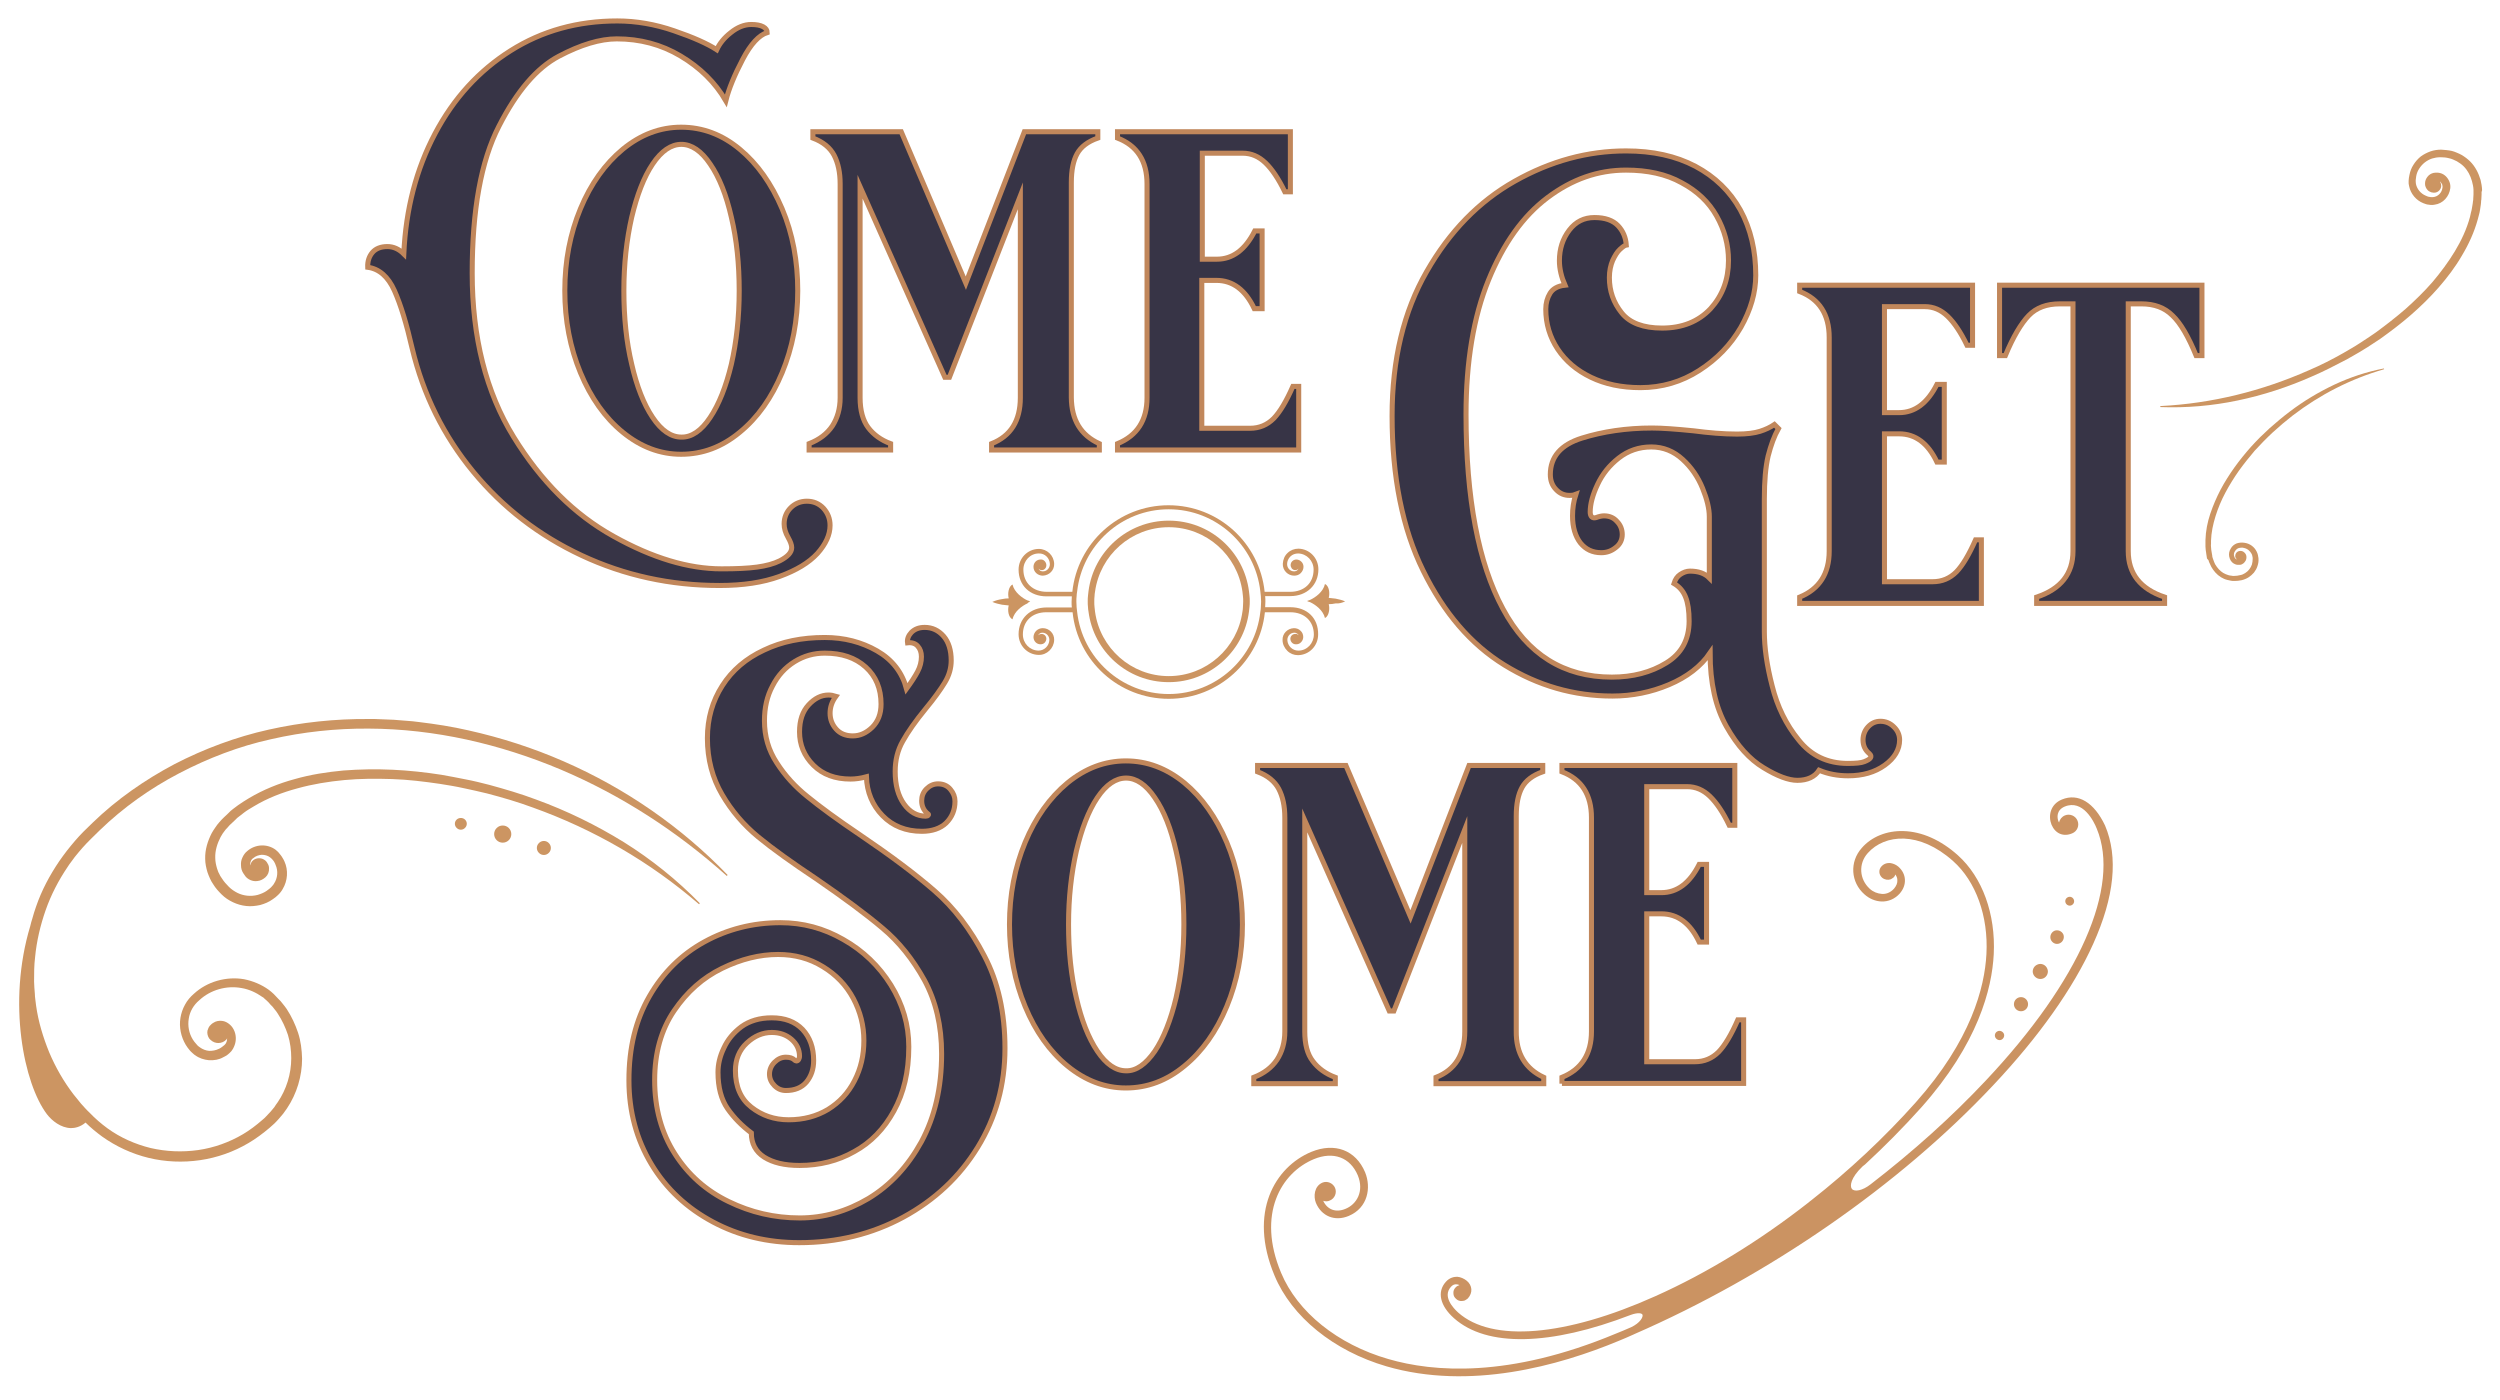
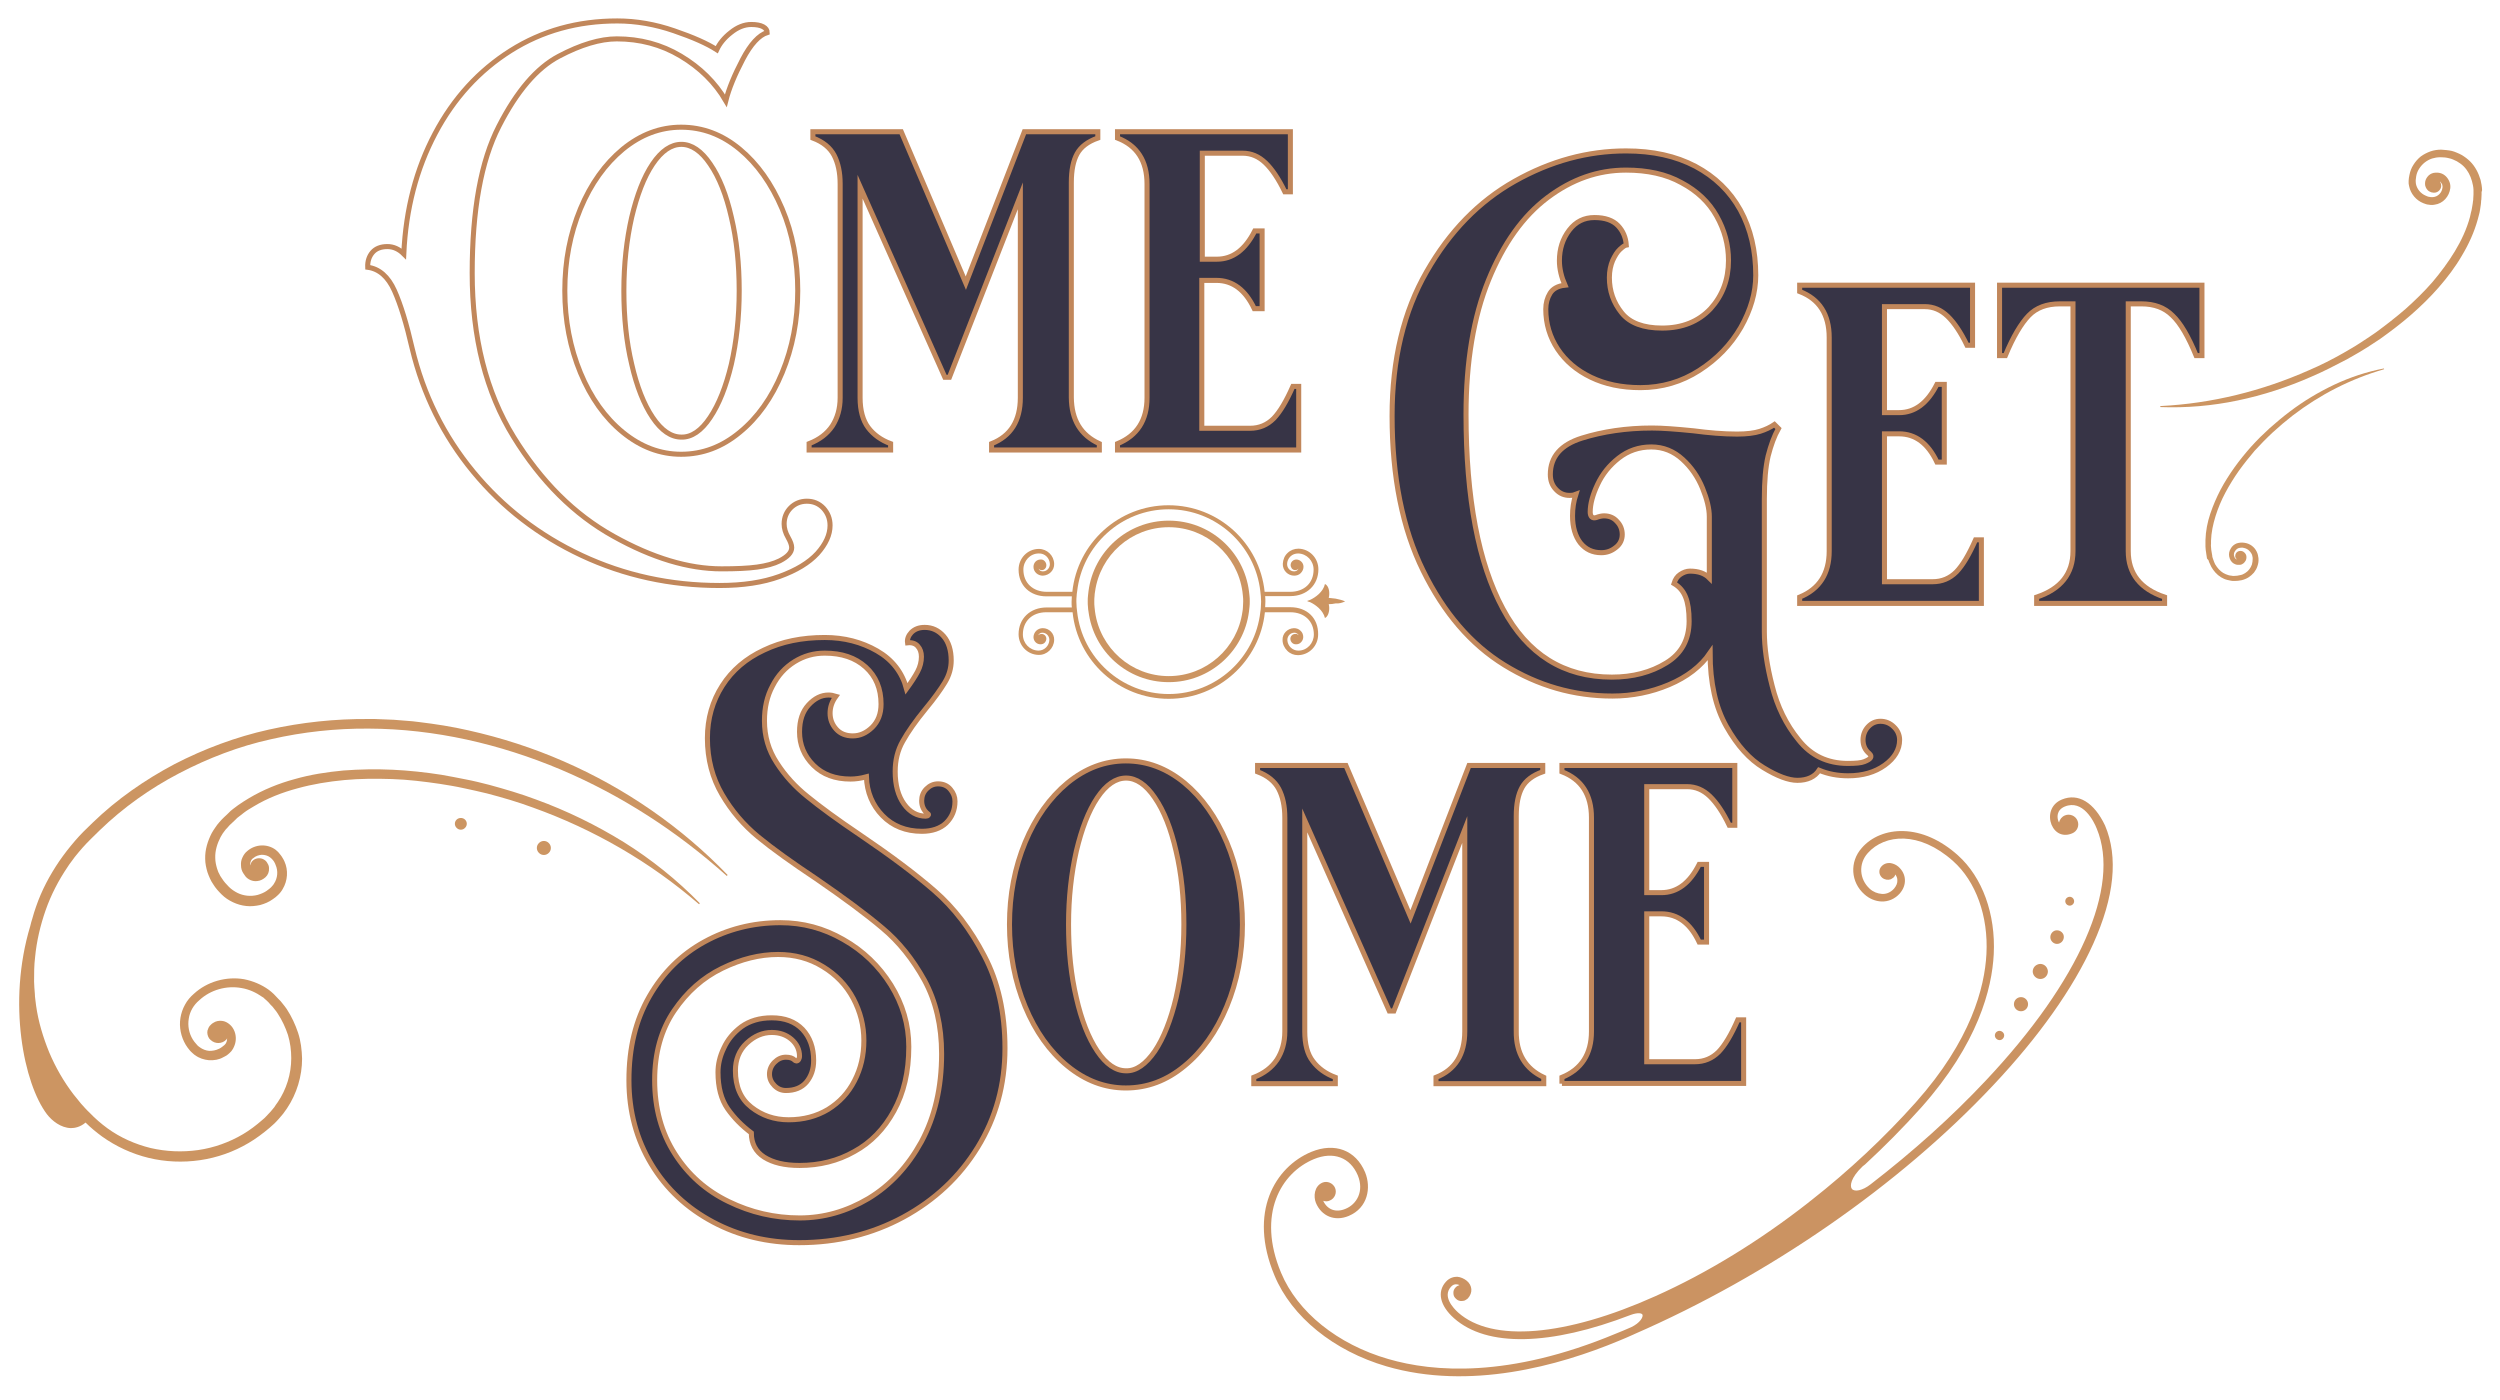
<svg xmlns="http://www.w3.org/2000/svg" version="1.0" id="Layer_1" x="0px" y="0px" viewBox="0 0 990.6 554.9" style="enable-background:new 0 0 990.6 554.9;" xml:space="preserve">
  <style type="text/css">
	.st0{enable-background:new    ;}
	.st1{fill:#373446;}
	.st2{fill:none;stroke:#C1875B;stroke-width:2;stroke-miterlimit:10;}
	.st3{fill:#CC9562;}
	.st4{fill:#CB9362;}
</style>
  <g class="st0">
-     <path class="st1" d="M147.6,100c1.3-1.5,3.3-2.3,5.9-2.3c2.4,0,4.6,1,6.5,2.9c0.8-17.8,5-33.7,12.4-47.7   c7.4-14,17.4-24.9,29.9-32.8c12.5-7.9,26.6-11.8,42.3-11.8c7.4,0,15,1.3,22.5,3.9c7.6,2.6,13.2,5.1,16.9,7.5   c1.1-2.4,2.9-4.7,5.6-6.8c2.6-2.1,5.3-3.2,8.1-3.2c2,0,3.6,0.3,4.7,0.9c1.1,0.6,1.6,1.4,1.6,2.3c-3.2,1-6.5,4.5-9.7,10.6   s-5.5,11.6-6.7,16.4c-4.2-7.2-10.2-13.1-17.9-17.7c-7.7-4.6-16.2-6.8-25.3-6.8c-6.6,0-14.3,2.3-23,6.9   c-8.7,4.6-16.6,13.8-23.7,27.7c-7.1,13.8-10.6,33.2-10.6,58.2c0,25.6,5.5,47.2,16.4,64.9c10.9,17.7,24.1,30.8,39.6,39.4   c15.4,8.6,29.7,12.9,42.8,12.9c5.8,0,10.5-0.2,14.1-0.7c3.6-0.5,6.6-1.3,9-2.5c3.1-1.6,4.7-3.3,4.7-5.2c0-1.1-0.5-2.4-1.4-4   c-1.1-1.9-1.6-3.7-1.6-5.4c0-2.5,0.9-4.7,2.6-6.4c1.7-1.7,3.9-2.6,6.4-2.6c2.6,0,4.8,0.9,6.6,2.8c1.7,1.9,2.6,4.1,2.6,6.8   c0,3.7-1.7,7.4-5,11.1c-3.4,3.7-8.4,6.7-15,9.1c-6.6,2.4-14.5,3.6-23.8,3.6c-19.5,0-37.7-4-54.6-11.9c-16.9-7.9-31.3-19-43-33.2   c-11.7-14.2-19.8-30.5-24.2-48.9c-2.2-9.6-4.5-17.2-7-22.8c-2.5-5.6-6.1-8.7-10.6-9.3C145.6,103.5,146.3,101.5,147.6,100z" />
-     <path class="st1" d="M293.1,59.1c7,5.8,12.6,13.7,16.8,23.6s6.2,20.8,6.2,32.5c0,11.8-2.1,22.6-6.2,32.5s-9.7,17.8-16.8,23.6   c-7,5.8-14.7,8.7-23.2,8.7c-8.3,0-16-2.9-23.1-8.7c-7.1-5.8-12.7-13.7-16.8-23.6c-4.1-9.9-6.2-20.8-6.2-32.5   c0-11.8,2.1-22.6,6.2-32.5c4.1-9.9,9.8-17.8,16.8-23.6c7.1-5.8,14.8-8.7,23.1-8.7C278.4,50.4,286.1,53.3,293.1,59.1z M281.4,165.4   c3.5-5.2,6.3-12.3,8.4-21.1c2-8.8,3.1-18.5,3.1-29.1c0-10.6-1-20.3-3.1-29.1c-2-8.8-4.8-15.9-8.4-21.1c-3.5-5.2-7.4-7.8-11.4-7.8   c-4.1,0-7.9,2.6-11.4,7.8c-3.5,5.2-6.2,12.3-8.3,21.1c-2,8.8-3.1,18.5-3.1,29.1c0,10.6,1,20.3,3.1,29.1c2,8.8,4.8,15.9,8.3,21.1   c3.5,5.2,7.3,7.8,11.4,7.8C274,173.3,277.9,170.7,281.4,165.4z" />
    <path class="st1" d="M435.6,175.8v2.5h-42.7v-2.5c7.6-3,11.4-9.1,11.4-18.2v-80l-28.1,71.9h-1.8L340.8,74v83.6c0,5,1.1,9,3.2,11.8   c2.1,2.8,5.1,5,8.9,6.4v2.5h-32.3v-2.5c4.1-1.6,7.1-3.9,9.2-7c2-3.1,3.1-6.8,3.1-11.2V72.9c0-4.6-0.8-8.3-2.4-11.4   c-1.6-3-4.4-5.3-8.4-6.8v-2.5h35l25.6,60l23.2-60H435v2.5c-4,1.4-6.7,3.5-8.2,6.2c-1.5,2.7-2.3,6.5-2.3,11.4v85.2   C424.6,166.4,428.2,172.4,435.6,175.8z" />
    <path class="st1" d="M442.8,178.3v-2.5c7.8-3.2,11.7-9.3,11.7-18.2V72.9c0-9.1-3.9-15.2-11.7-18.2v-2.5h68.5V76h-2.2   c-2.5-5.2-5.1-9-7.7-11.5c-2.6-2.5-5.6-3.8-9-3.8h-16v42h5.8c6.2,0,11.2-3.7,15-11.2h2.9v30.8H497c-3.5-7.4-8.5-11.2-15-11.2h-5.8   v58.6h19.1c3.7,0,6.8-1.3,9.4-3.9c2.5-2.6,5-6.8,7.6-12.7h2.3v25.2H442.8z" />
  </g>
  <g class="st0">
    <path class="st2" d="M147.6,100c1.3-1.5,3.3-2.3,5.9-2.3c2.4,0,4.6,1,6.5,2.9c0.8-17.8,5-33.7,12.4-47.7s17.4-24.9,29.9-32.8   s26.6-11.8,42.3-11.8c7.4,0,15,1.3,22.5,3.9c7.6,2.6,13.2,5.1,16.9,7.5c1.1-2.4,2.9-4.7,5.6-6.8c2.6-2.1,5.3-3.2,8.1-3.2   c2,0,3.6,0.3,4.7,0.9c1.1,0.6,1.6,1.4,1.6,2.3c-3.2,1-6.5,4.5-9.7,10.6s-5.5,11.6-6.7,16.4c-4.2-7.2-10.2-13.1-17.9-17.7   c-7.7-4.6-16.2-6.8-25.3-6.8c-6.6,0-14.3,2.3-23,6.9S204.8,36.1,197.7,50c-7.1,13.8-10.6,33.2-10.6,58.2c0,25.6,5.5,47.2,16.4,64.9   s24.1,30.8,39.6,39.4c15.4,8.6,29.7,12.9,42.8,12.9c5.8,0,10.5-0.2,14.1-0.7s6.6-1.3,9-2.5c3.1-1.6,4.7-3.3,4.7-5.2   c0-1.1-0.5-2.4-1.4-4c-1.1-1.9-1.6-3.7-1.6-5.4c0-2.5,0.9-4.7,2.6-6.4s3.9-2.6,6.4-2.6c2.6,0,4.8,0.9,6.6,2.8   c1.7,1.9,2.6,4.1,2.6,6.8c0,3.7-1.7,7.4-5,11.1c-3.4,3.7-8.4,6.7-15,9.1c-6.6,2.4-14.5,3.6-23.8,3.6c-19.5,0-37.7-4-54.6-11.9   s-31.3-19-43-33.2s-19.8-30.5-24.2-48.9c-2.2-9.6-4.5-17.2-7-22.8c-2.5-5.6-6.1-8.7-10.6-9.3C145.6,103.5,146.3,101.5,147.6,100z" />
    <path class="st2" d="M293.1,59.1c7,5.8,12.6,13.7,16.8,23.6s6.2,20.8,6.2,32.5c0,11.8-2.1,22.6-6.2,32.5s-9.7,17.8-16.8,23.6   c-7,5.8-14.7,8.7-23.2,8.7c-8.3,0-16-2.9-23.1-8.7s-12.7-13.7-16.8-23.6c-4.1-9.9-6.2-20.8-6.2-32.5c0-11.8,2.1-22.6,6.2-32.5   c4.1-9.9,9.8-17.8,16.8-23.6c7.1-5.8,14.8-8.7,23.1-8.7C278.4,50.4,286.1,53.3,293.1,59.1z M281.4,165.4c3.5-5.2,6.3-12.3,8.4-21.1   c2-8.8,3.1-18.5,3.1-29.1s-1-20.3-3.1-29.1c-2-8.8-4.8-15.9-8.4-21.1c-3.5-5.2-7.4-7.8-11.4-7.8c-4.1,0-7.9,2.6-11.4,7.8   s-6.2,12.3-8.3,21.1c-2,8.8-3.1,18.5-3.1,29.1s1,20.3,3.1,29.1c2,8.8,4.8,15.9,8.3,21.1c3.5,5.2,7.3,7.8,11.4,7.8   C274,173.3,277.9,170.7,281.4,165.4z" />
    <path class="st2" d="M435.6,175.8v2.5h-42.7v-2.5c7.6-3,11.4-9.1,11.4-18.2v-80l-28.1,71.9h-1.8L340.8,74v83.6c0,5,1.1,9,3.2,11.8   s5.1,5,8.9,6.4v2.5h-32.3v-2.5c4.1-1.6,7.1-3.9,9.2-7c2-3.1,3.1-6.8,3.1-11.2V72.9c0-4.6-0.8-8.3-2.4-11.4c-1.6-3-4.4-5.3-8.4-6.8   v-2.5h35l25.6,60l23.2-60H435v2.5c-4,1.4-6.7,3.5-8.2,6.2s-2.3,6.5-2.3,11.4v85.2C424.6,166.4,428.2,172.4,435.6,175.8z" />
    <path class="st2" d="M442.8,178.3v-2.5c7.8-3.2,11.7-9.3,11.7-18.2V72.9c0-9.1-3.9-15.2-11.7-18.2v-2.5h68.5V76h-2.2   c-2.5-5.2-5.1-9-7.7-11.5s-5.6-3.8-9-3.8h-16v42h5.8c6.2,0,11.2-3.7,15-11.2h2.9v30.8H497c-3.5-7.4-8.5-11.2-15-11.2h-5.8v58.6   h19.1c3.7,0,6.8-1.3,9.4-3.9c2.5-2.6,5-6.8,7.6-12.7h2.3v25.2L442.8,178.3L442.8,178.3z" />
  </g>
  <g class="st0">
    <path class="st1" d="M565.3,107.6c9.1-15.9,20.7-27.8,34.9-35.8c14.2-8,28.9-12,44.1-12c10.6,0,19.7,2,27.5,6.1   c7.7,4.1,13.7,9.9,17.8,17.3c4.1,7.5,6.1,16.1,6.1,25.9c0,6.8-2,13.7-5.9,20.6c-4,6.9-9.5,12.6-16.5,17.1c-7,4.5-14.8,6.8-23.3,6.8   c-7.5,0-14-1.4-19.6-4.1c-5.6-2.7-10-6.4-13.2-11.2c-3.1-4.7-4.7-10-4.7-15.8c0-2.4,0.6-4.5,1.7-6.3c1.1-1.8,3.1-2.9,5.9-3.2   c-1.4-3.2-2.2-6.5-2.2-9.7c0-4.7,1.3-8.7,3.9-12.1c2.6-3.4,5.9-5,10-5c4.2,0,7.3,1.1,9.3,3.2c2,2.1,3.1,4.7,3.3,7.7   c-0.6,0.1-1.4,0.7-2.5,1.7c-1.1,1-2,2.5-2.9,4.4c-0.8,1.9-1.3,4.2-1.3,6.8c0,5.3,1.6,9.9,4.9,14c3.2,4,8.6,6,16,6   c8,0,14.4-2.6,19.2-7.7c4.7-5.2,7.1-11.5,7.1-19.1c0-6.2-1.6-12.1-4.7-17.6c-3.1-5.5-7.7-9.9-13.9-13.2c-6.1-3.4-13.5-5-22-5   c-11.1,0-21.4,3.6-31.1,10.9c-9.7,7.3-17.5,18.2-23.4,32.7c-5.9,14.5-8.9,32.3-8.9,53.2c0,33.3,4.9,59,14.6,77   c9.7,18.1,24.1,27.1,43.2,27.1c8.3,0,15.5-1.9,21.5-5.6c6.1-3.7,9.1-9.3,9.1-16.6c0-4.1-0.5-7.3-1.4-9.5c-0.9-2.3-2.4-4.1-4.6-5.4   c0.5-1.6,1.3-2.8,2.5-3.6c1.2-0.8,2.5-1.3,3.8-1.3c3.4,0,5.9,0.9,7.7,2.7v-24.3c0-3.1-0.9-6.9-2.7-11.3c-1.8-4.4-4.4-8.2-7.9-11.4   c-3.5-3.2-7.6-4.9-12.4-4.9c-4.9,0-9.2,1.5-12.9,4.4c-3.7,2.9-6.5,6.4-8.4,10.5c-1.9,4-2.9,7.7-2.9,10.9c0,0.8,0.2,1.5,0.6,1.9   c0.4,0.4,1,0.5,1.7,0.3c1.3-0.5,2.4-0.7,3.2-0.7c2,0,3.8,0.7,5.1,2.2c1.4,1.4,2.1,3.2,2.1,5.2c0,2-0.8,3.8-2.5,5.1   c-1.7,1.4-3.6,2.1-5.8,2.1c-3.5,0-6.2-1.3-8.3-3.9c-2-2.6-3.1-6.2-3.1-10.7c0-2.9,0.4-5.7,1.3-8.5c-0.5,0.2-1.3,0.4-2.5,0.4   c-2,0-3.8-0.7-5.3-2.3c-1.5-1.5-2.3-3.5-2.3-6c0-7,4.2-11.8,12.5-14.4c8.3-2.6,17.6-4,27.8-4c4,0,9.4,0.4,16.4,1.1   c6.1,0.8,11.9,1.3,17.3,1.3c3.8,0,6.9-0.4,9.1-1.1c2.2-0.7,4.1-1.6,5.7-2.7l1.6,1.6c-1.7,3-3,6.6-4.1,10.9c-1,4.3-1.5,9.9-1.5,17   v52.6c0,6.2,1,13.4,3.1,21.5c2,8.1,5.5,15.3,10.5,21.4c4.9,6.2,11.4,9.3,19.5,9.3c3.1,0,5.3-0.2,6.5-0.7c2.6-1,3.3-2,2-3.2   c-1.7-1.4-2.5-3.2-2.5-5.4c0-2,0.7-3.8,2-5.2c1.3-1.4,2.9-2.2,4.9-2.2c2,0,3.8,0.7,5.3,2.2c1.5,1.4,2.3,3.2,2.3,5.2   c0,3.8-2,7.2-5.9,10c-3.9,2.8-8.7,4.2-14.5,4.2c-4.1,0-7.9-0.7-11.5-2.2c-1.7,2.6-4.6,4-8.6,4c-3.5,0-8-1.7-13.4-5   c-5.5-3.3-10.4-8.7-14.7-16.3c-4.3-7.6-6.5-17.3-6.5-29.2c-3.7,5.4-9.2,9.6-16.3,12.6c-7.1,3-14.6,4.5-22.4,4.5   c-15.3,0-29.5-4.1-42.8-12.3c-13.3-8.2-24-20.7-32.2-37.4c-8.2-16.7-12.3-37.1-12.3-61.3C551.6,142.5,556.2,123.4,565.3,107.6z" />
    <path class="st1" d="M713.1,239.1v-2.5c7.8-3.2,11.7-9.3,11.7-18.2v-84.7c0-9.1-3.9-15.2-11.7-18.2V113h68.5v23.8h-2.2   c-2.5-5.2-5.1-9-7.7-11.5c-2.6-2.5-5.6-3.8-9-3.8h-16v42h5.8c6.2,0,11.2-3.7,15-11.2h2.9v30.8h-2.9c-3.5-7.4-8.5-11.2-15-11.2h-5.8   v58.6h19.1c3.7,0,6.8-1.3,9.4-3.9c2.5-2.6,5-6.8,7.6-12.7h2.3v25.2H713.1z" />
    <path class="st1" d="M807,236.6c9.6-3.2,14.4-9.3,14.4-18.2v-98h-5.2c-5.2,0-9.3,1.5-12.3,4.6s-6.2,8.4-9.3,15.9h-2.3V113h80.2   v27.9h-2.3c-3.1-7.6-6.2-12.9-9.4-15.9c-3.1-3.1-7.2-4.6-12.3-4.6h-5.2v98c0,8.9,4.8,15,14.4,18.2v2.5H807V236.6z" />
  </g>
  <g class="st0">
    <path class="st2" d="M565.3,107.6c9.1-15.9,20.7-27.8,34.9-35.8s28.9-12,44.1-12c10.6,0,19.7,2,27.5,6.1   c7.7,4.1,13.7,9.9,17.8,17.3c4.1,7.5,6.1,16.1,6.1,25.9c0,6.8-2,13.7-5.9,20.6c-4,6.9-9.5,12.6-16.5,17.1s-14.8,6.8-23.3,6.8   c-7.5,0-14-1.4-19.6-4.1c-5.6-2.7-10-6.4-13.2-11.2c-3.1-4.7-4.7-10-4.7-15.8c0-2.4,0.6-4.5,1.7-6.3c1.1-1.8,3.1-2.9,5.9-3.2   c-1.4-3.2-2.2-6.5-2.2-9.7c0-4.7,1.3-8.7,3.9-12.1c2.6-3.4,5.9-5,10-5c4.2,0,7.3,1.1,9.3,3.2s3.1,4.7,3.3,7.7   c-0.6,0.1-1.4,0.7-2.5,1.7s-2,2.5-2.9,4.4c-0.8,1.9-1.3,4.2-1.3,6.8c0,5.3,1.6,9.9,4.9,14c3.2,4,8.6,6,16,6c8,0,14.4-2.6,19.2-7.7   c4.7-5.2,7.1-11.5,7.1-19.1c0-6.2-1.6-12.1-4.7-17.6c-3.1-5.5-7.7-9.9-13.9-13.2c-6.1-3.4-13.5-5-22-5c-11.1,0-21.4,3.6-31.1,10.9   c-9.7,7.3-17.5,18.2-23.4,32.7s-8.9,32.3-8.9,53.2c0,33.3,4.9,59,14.6,77c9.7,18.1,24.1,27.1,43.2,27.1c8.3,0,15.5-1.9,21.5-5.6   c6.1-3.7,9.1-9.3,9.1-16.6c0-4.1-0.5-7.3-1.4-9.5c-0.9-2.3-2.4-4.1-4.6-5.4c0.5-1.6,1.3-2.8,2.5-3.6s2.5-1.3,3.8-1.3   c3.4,0,5.9,0.9,7.7,2.7v-24.3c0-3.1-0.9-6.9-2.7-11.3c-1.8-4.4-4.4-8.2-7.9-11.4s-7.6-4.9-12.4-4.9c-4.9,0-9.2,1.5-12.9,4.4   s-6.5,6.4-8.4,10.5c-1.9,4-2.9,7.7-2.9,10.9c0,0.8,0.2,1.5,0.6,1.9c0.4,0.4,1,0.5,1.7,0.3c1.3-0.5,2.4-0.7,3.2-0.7   c2,0,3.8,0.7,5.1,2.2c1.4,1.4,2.1,3.2,2.1,5.2s-0.8,3.8-2.5,5.1c-1.7,1.4-3.6,2.1-5.8,2.1c-3.5,0-6.2-1.3-8.3-3.9   c-2-2.6-3.1-6.2-3.1-10.7c0-2.9,0.4-5.7,1.3-8.5c-0.5,0.2-1.3,0.4-2.5,0.4c-2,0-3.8-0.7-5.3-2.3c-1.5-1.5-2.3-3.5-2.3-6   c0-7,4.2-11.8,12.5-14.4c8.3-2.6,17.6-4,27.8-4c4,0,9.4,0.4,16.4,1.1c6.1,0.8,11.9,1.3,17.3,1.3c3.8,0,6.9-0.4,9.1-1.1   c2.2-0.7,4.1-1.6,5.7-2.7l1.6,1.6c-1.7,3-3,6.6-4.1,10.9c-1,4.3-1.5,9.9-1.5,17v52.6c0,6.2,1,13.4,3.1,21.5   c2,8.1,5.5,15.3,10.5,21.4c4.9,6.2,11.4,9.3,19.5,9.3c3.1,0,5.3-0.2,6.5-0.7c2.6-1,3.3-2,2-3.2c-1.7-1.4-2.5-3.2-2.5-5.4   c0-2,0.7-3.8,2-5.2c1.3-1.4,2.9-2.2,4.9-2.2s3.8,0.7,5.3,2.2c1.5,1.4,2.3,3.2,2.3,5.2c0,3.8-2,7.2-5.9,10s-8.7,4.2-14.5,4.2   c-4.1,0-7.9-0.7-11.5-2.2c-1.7,2.6-4.6,4-8.6,4c-3.5,0-8-1.7-13.4-5c-5.5-3.3-10.4-8.7-14.7-16.3c-4.3-7.6-6.5-17.3-6.5-29.2   c-3.7,5.4-9.2,9.6-16.3,12.6s-14.6,4.5-22.4,4.5c-15.3,0-29.5-4.1-42.8-12.3c-13.3-8.2-24-20.7-32.2-37.4s-12.3-37.1-12.3-61.3   C551.6,142.5,556.2,123.4,565.3,107.6z" />
    <path class="st2" d="M713.1,239.1v-2.5c7.8-3.2,11.7-9.3,11.7-18.2v-84.7c0-9.1-3.9-15.2-11.7-18.2V113h68.5v23.8h-2.2   c-2.5-5.2-5.1-9-7.7-11.5c-2.6-2.5-5.6-3.8-9-3.8h-16v42h5.8c6.2,0,11.2-3.7,15-11.2h2.9v30.8h-2.9c-3.5-7.4-8.5-11.2-15-11.2h-5.8   v58.6h19.1c3.7,0,6.8-1.3,9.4-3.9c2.5-2.6,5-6.8,7.6-12.7h2.3v25.2H713.1z" />
    <path class="st2" d="M807,236.6c9.6-3.2,14.4-9.3,14.4-18.2v-98h-5.2c-5.2,0-9.3,1.5-12.3,4.6s-6.2,8.4-9.3,15.9h-2.3V113h80.2   v27.9h-2.3c-3.1-7.6-6.2-12.9-9.4-15.9c-3.1-3.1-7.2-4.6-12.3-4.6h-5.2v98c0,8.9,4.8,15,14.4,18.2v2.5H807V236.6z" />
  </g>
  <g class="st0">
    <path class="st1" d="M257.3,394.8c5.4-9.4,12.7-16.6,21.8-21.6c9.1-5,19.2-7.6,30.1-7.6c8.9,0,17.2,2.2,25,6.7   c7.8,4.4,14.1,10.5,18.8,18c4.7,7.6,7.1,15.7,7.1,24.5c0,9.9-2,18.3-5.9,25.4c-3.9,7.1-9.1,12.5-15.7,16.1   c-6.5,3.7-13.8,5.5-21.7,5.5c-5.9,0-10.5-1.1-14-3.3c-3.4-2.2-5.1-5.4-5.1-9.6c-3.7-2.8-6.8-5.9-9.4-9.6c-2.5-3.6-3.8-8.4-3.8-14.4   c0-3.1,0.7-6.3,2.3-9.6c1.5-3.3,3.8-6.1,7-8.5c3.2-2.3,7.2-3.5,12-3.5c5.2,0,9.2,1.5,12.2,4.6c2.9,3.1,4.4,7.2,4.4,12.3   c0,3.5-1,6.3-2.9,8.6c-1.9,2.2-4.6,3.3-8.1,3.3c-1.7,0-3.2-0.6-4.5-1.9c-1.3-1.3-2-2.8-2-4.6s0.7-3.4,2-4.7c1.3-1.3,2.8-2,4.5-2   c1.6,0,2.7,0.4,3.4,1.1c0.2,0.2,0.5,0.4,0.7,0.4c0.4,0,0.7-0.2,0.9-0.5c0.2-0.4,0.4-0.8,0.4-1.4c0-2.6-1.1-4.9-3.2-6.7   c-2.1-1.8-4.7-2.7-7.8-2.7c-3.6,0-6.9,1.4-9.9,4.2c-3,2.8-4.5,6.5-4.5,10.9c0,6.4,2.1,11.2,6.3,14.5c4.2,3.3,9.1,5,14.8,5   c5.9,0,11.1-1.4,15.6-4.1c4.5-2.8,8-6.5,10.5-11.4c2.5-4.8,3.7-10.1,3.7-15.9c0-5.9-1.4-11.4-4.2-16.7c-2.8-5.2-6.8-9.4-12.1-12.6   c-5.2-3.2-11.1-4.8-17.7-4.8c-7.2,0-14.6,1.8-22.2,5.5c-7.6,3.7-13.9,9.3-19,16.8c-5.1,7.5-7.7,16.7-7.7,27.5   c0,11.2,2.7,20.9,8,29.2c5.3,8.3,12.4,14.6,21.3,18.9c8.8,4.3,18.2,6.5,28.2,6.5c9.5,0,18.6-2.6,27.2-7.7   c8.6-5.2,15.6-12.7,21-22.5c5.3-9.9,8-21.4,8-34.8c0-11.2-2.3-20.9-6.8-29.2c-4.6-8.3-10.1-15.2-16.7-20.7   c-6.5-5.5-15.3-12-26.2-19.5c-9.6-6.4-17.3-11.9-23-16.6c-5.7-4.7-10.5-10.3-14.3-16.8c-3.8-6.5-5.8-13.9-5.8-22.3   c0-7.8,2-14.7,5.9-20.8c3.9-6.1,9.4-10.8,16.5-14.1c7.1-3.4,15.1-5,24.1-5c7.7,0,14.6,1.8,20.7,5.3c6.1,3.5,10,8.6,11.7,15   c1.9-2.6,3.4-4.9,4.4-6.8c1-1.9,1.5-3.9,1.5-5.9c0-1.7-0.5-3.1-1.4-4.1c-0.9-1.1-2.3-1.6-4.1-1.4c-0.2-1.4,0.3-2.8,1.5-4.1   c1.3-1.3,3-2,5.3-2c3,0,5.5,1.2,7.5,3.5c2,2.3,3,5.6,3,9.6c0,3-0.8,5.9-2.5,8.7c-1.7,2.8-4.2,6.3-7.6,10.4c-4.1,5-7.1,9.3-9.1,12.9   c-2,3.5-3,7.5-3,12c0,5.4,1.2,9.7,3.5,12.9c2.3,3.2,5.2,4.8,8.6,4.8c0.5,0,0.8-0.1,1-0.4c0.2-0.2,0.1-0.4-0.1-0.5   c-1.7-1.3-2.5-3.1-2.5-5.2c0-1.8,0.6-3.4,1.9-4.7c1.3-1.3,2.8-2,4.6-2c2,0,3.7,0.7,4.9,2.2c1.2,1.4,1.8,3,1.8,4.7   c0,3.5-1.2,6.3-3.5,8.6c-2.3,2.2-5.6,3.3-9.6,3.3c-6.4,0-11.6-2.1-15.6-6.2c-4-4.1-6.2-9.3-6.4-15.4c-2.2,0.6-4.3,0.9-6.3,0.9   c-6.1,0-11-1.8-14.7-5.5c-3.7-3.7-5.5-8.1-5.5-13.2c0-4.6,1.2-8.1,3.6-10.7c2.4-2.6,5-3.9,7.9-3.9c1,0,1.9,0.2,2.9,0.5   c-1.6,2.2-2.3,4.4-2.3,6.7c0,2.4,0.8,4.5,2.4,6.3c1.6,1.8,3.8,2.7,6.6,2.7c2.8,0,5.3-1.1,7.7-3.4c2.3-2.3,3.5-5.3,3.5-9.2   c0-6.1-2-11-6.1-14.7c-4.1-3.7-9.5-5.5-16.2-5.5c-4.3,0-8.3,1.1-12,3.4c-3.7,2.3-6.6,5.5-8.7,9.6c-2.2,4.1-3.2,8.7-3.2,13.8   c0,6.1,1.6,11.7,4.9,16.7c3.2,5,7.3,9.5,12.2,13.4c4.9,4,11.7,9,20.6,15c12.1,8.2,22,15.6,29.7,22.3c7.7,6.7,14.3,15.3,19.7,25.7   c5.5,10.4,8.2,22.6,8.2,36.7c0,14.4-3.6,27.5-10.8,39.2s-17,20.9-29.5,27.7c-12.4,6.7-26.2,10.1-41.2,10.1   c-12.5,0-23.9-2.7-34.2-8.2c-10.3-5.5-18.5-13.1-24.4-22.9c-5.9-9.8-8.9-20.9-8.9-33.2C249.2,415.1,251.9,404.2,257.3,394.8z" />
    <path class="st1" d="M469.3,310.2c7,5.8,12.6,13.7,16.8,23.6s6.2,20.8,6.2,32.5c0,11.8-2.1,22.6-6.2,32.5s-9.7,17.8-16.8,23.6   c-7,5.8-14.7,8.7-23.2,8.7c-8.3,0-16-2.9-23.1-8.7c-7.1-5.8-12.7-13.7-16.8-23.6c-4.1-9.9-6.2-20.8-6.2-32.5   c0-11.8,2.1-22.6,6.2-32.5c4.1-9.9,9.8-17.8,16.8-23.6c7.1-5.8,14.8-8.7,23.1-8.7C454.5,301.5,462.2,304.4,469.3,310.2z    M457.6,416.5c3.5-5.2,6.3-12.3,8.4-21.1c2-8.8,3.1-18.5,3.1-29.1c0-10.6-1-20.3-3.1-29.1c-2-8.8-4.8-15.9-8.4-21.1   c-3.5-5.2-7.4-7.8-11.4-7.8c-4.1,0-7.9,2.6-11.4,7.8c-3.5,5.2-6.2,12.3-8.3,21.1c-2,8.8-3.1,18.5-3.1,29.1c0,10.6,1,20.3,3.1,29.1   c2,8.8,4.8,15.9,8.3,21.1c3.5,5.2,7.3,7.8,11.4,7.8C450.2,424.4,454,421.7,457.6,416.5z" />
    <path class="st1" d="M611.7,426.9v2.5H569v-2.5c7.6-3,11.4-9.1,11.4-18.2v-80l-28.1,71.9h-1.8l-33.5-75.5v83.6c0,5,1,9,3.2,11.8   c2.1,2.8,5.1,5,8.9,6.4v2.5h-32.3v-2.5c4.1-1.6,7.1-3.9,9.2-7c2-3.1,3.1-6.8,3.1-11.2V324c0-4.6-0.8-8.3-2.4-11.4   c-1.6-3-4.4-5.3-8.4-6.8v-2.5h35l25.6,60l23.2-60h29.2v2.5c-4,1.4-6.7,3.5-8.2,6.2c-1.5,2.7-2.3,6.5-2.3,11.4v85.2   C600.7,417.4,604.4,423.5,611.7,426.9z" />
    <path class="st1" d="M618.9,429.4v-2.5c7.8-3.2,11.7-9.3,11.7-18.2V324c0-9.1-3.9-15.2-11.7-18.2v-2.5h68.5V327h-2.2   c-2.5-5.2-5.1-9-7.7-11.5c-2.6-2.5-5.6-3.8-9-3.8h-16v42h5.8c6.2,0,11.2-3.7,15-11.2h2.9v30.8h-2.9c-3.5-7.4-8.5-11.2-15-11.2h-5.8   v58.6h19.1c3.7,0,6.8-1.3,9.4-3.9c2.5-2.6,5-6.8,7.6-12.7h2.3v25.2H618.9z" />
  </g>
  <g class="st0">
    <path class="st2" d="M257.3,394.8c5.4-9.4,12.7-16.6,21.8-21.6c9.1-5,19.2-7.6,30.1-7.6c8.9,0,17.2,2.2,25,6.7   c7.8,4.4,14.1,10.5,18.8,18c4.7,7.6,7.1,15.7,7.1,24.5c0,9.9-2,18.3-5.9,25.4s-9.1,12.5-15.7,16.1c-6.5,3.7-13.8,5.5-21.7,5.5   c-5.9,0-10.5-1.1-14-3.3c-3.4-2.2-5.1-5.4-5.1-9.6c-3.7-2.8-6.8-5.9-9.4-9.6c-2.5-3.6-3.8-8.4-3.8-14.4c0-3.1,0.7-6.3,2.3-9.6   c1.5-3.3,3.8-6.1,7-8.5c3.2-2.3,7.2-3.5,12-3.5c5.2,0,9.2,1.5,12.2,4.6c2.9,3.1,4.4,7.2,4.4,12.3c0,3.5-1,6.3-2.9,8.6   c-1.9,2.2-4.6,3.3-8.1,3.3c-1.7,0-3.2-0.6-4.5-1.9s-2-2.8-2-4.6s0.7-3.4,2-4.7c1.3-1.3,2.8-2,4.5-2c1.6,0,2.7,0.4,3.4,1.1   c0.2,0.2,0.5,0.4,0.7,0.4c0.4,0,0.7-0.2,0.9-0.5c0.2-0.4,0.4-0.8,0.4-1.4c0-2.6-1.1-4.9-3.2-6.7c-2.1-1.8-4.7-2.7-7.8-2.7   c-3.6,0-6.9,1.4-9.9,4.2c-3,2.8-4.5,6.5-4.5,10.9c0,6.4,2.1,11.2,6.3,14.5c4.2,3.3,9.1,5,14.8,5c5.9,0,11.1-1.4,15.6-4.1   c4.5-2.8,8-6.5,10.5-11.4c2.5-4.8,3.7-10.1,3.7-15.9c0-5.9-1.4-11.4-4.2-16.7c-2.8-5.2-6.8-9.4-12.1-12.6   c-5.2-3.2-11.1-4.8-17.7-4.8c-7.2,0-14.6,1.8-22.2,5.5s-13.9,9.3-19,16.8s-7.7,16.7-7.7,27.5c0,11.2,2.7,20.9,8,29.2   c5.3,8.3,12.4,14.6,21.3,18.9c8.8,4.3,18.2,6.5,28.2,6.5c9.5,0,18.6-2.6,27.2-7.7c8.6-5.2,15.6-12.7,21-22.5c5.3-9.9,8-21.4,8-34.8   c0-11.2-2.3-20.9-6.8-29.2c-4.6-8.3-10.1-15.2-16.7-20.7c-6.5-5.5-15.3-12-26.2-19.5c-9.6-6.4-17.3-11.9-23-16.6   s-10.5-10.3-14.3-16.8s-5.8-13.9-5.8-22.3c0-7.8,2-14.7,5.9-20.8c3.9-6.1,9.4-10.8,16.5-14.1c7.1-3.4,15.1-5,24.1-5   c7.7,0,14.6,1.8,20.7,5.3c6.1,3.5,10,8.6,11.7,15c1.9-2.6,3.4-4.9,4.4-6.8s1.5-3.9,1.5-5.9c0-1.7-0.5-3.1-1.4-4.1   c-0.9-1.1-2.3-1.6-4.1-1.4c-0.2-1.4,0.3-2.8,1.5-4.1c1.3-1.3,3-2,5.3-2c3,0,5.5,1.2,7.5,3.5s3,5.6,3,9.6c0,3-0.8,5.9-2.5,8.7   c-1.7,2.8-4.2,6.3-7.6,10.4c-4.1,5-7.1,9.3-9.1,12.9c-2,3.5-3,7.5-3,12c0,5.4,1.2,9.7,3.5,12.9c2.3,3.2,5.2,4.8,8.6,4.8   c0.5,0,0.8-0.1,1-0.4c0.2-0.2,0.1-0.4-0.1-0.5c-1.7-1.3-2.5-3.1-2.5-5.2c0-1.8,0.6-3.4,1.9-4.7c1.3-1.3,2.8-2,4.6-2   c2,0,3.7,0.7,4.9,2.2c1.2,1.4,1.8,3,1.8,4.7c0,3.5-1.2,6.3-3.5,8.6c-2.3,2.2-5.6,3.3-9.6,3.3c-6.4,0-11.6-2.1-15.6-6.2   s-6.2-9.3-6.4-15.4c-2.2,0.6-4.3,0.9-6.3,0.9c-6.1,0-11-1.8-14.7-5.5s-5.5-8.1-5.5-13.2c0-4.6,1.2-8.1,3.6-10.7s5-3.9,7.9-3.9   c1,0,1.9,0.2,2.9,0.5c-1.6,2.2-2.3,4.4-2.3,6.7c0,2.4,0.8,4.5,2.4,6.3s3.8,2.7,6.6,2.7c2.8,0,5.3-1.1,7.7-3.4   c2.3-2.3,3.5-5.3,3.5-9.2c0-6.1-2-11-6.1-14.7s-9.5-5.5-16.2-5.5c-4.3,0-8.3,1.1-12,3.4s-6.6,5.5-8.7,9.6   c-2.2,4.1-3.2,8.7-3.2,13.8c0,6.1,1.6,11.7,4.9,16.7c3.2,5,7.3,9.5,12.2,13.4c4.9,4,11.7,9,20.6,15c12.1,8.2,22,15.6,29.7,22.3   c7.7,6.7,14.3,15.3,19.7,25.7c5.5,10.4,8.2,22.6,8.2,36.7c0,14.4-3.6,27.5-10.8,39.2s-17,20.9-29.5,27.7   c-12.4,6.7-26.2,10.1-41.2,10.1c-12.5,0-23.9-2.7-34.2-8.2c-10.3-5.5-18.5-13.1-24.4-22.9s-8.9-20.9-8.9-33.2   C249.2,415.1,251.9,404.2,257.3,394.8z" />
    <path class="st2" d="M469.3,310.2c7,5.8,12.6,13.7,16.8,23.6s6.2,20.8,6.2,32.5c0,11.8-2.1,22.6-6.2,32.5s-9.7,17.8-16.8,23.6   c-7,5.8-14.7,8.7-23.2,8.7c-8.3,0-16-2.9-23.1-8.7c-7.1-5.8-12.7-13.7-16.8-23.6c-4.1-9.9-6.2-20.8-6.2-32.5   c0-11.8,2.1-22.6,6.2-32.5S416,316,423,310.2c7.1-5.8,14.8-8.7,23.1-8.7C454.5,301.5,462.2,304.4,469.3,310.2z M457.6,416.5   c3.5-5.2,6.3-12.3,8.4-21.1c2-8.8,3.1-18.5,3.1-29.1s-1-20.3-3.1-29.1c-2-8.8-4.8-15.9-8.4-21.1c-3.5-5.2-7.4-7.8-11.4-7.8   c-4.1,0-7.9,2.6-11.4,7.8c-3.5,5.2-6.2,12.3-8.3,21.1c-2,8.8-3.1,18.5-3.1,29.1s1,20.3,3.1,29.1c2,8.8,4.8,15.9,8.3,21.1   s7.3,7.8,11.4,7.8C450.2,424.4,454,421.7,457.6,416.5z" />
    <path class="st2" d="M611.7,426.9v2.5H569v-2.5c7.6-3,11.4-9.1,11.4-18.2v-80l-28.1,71.9h-1.8L517,325.1v83.6c0,5,1,9,3.2,11.8   c2.1,2.8,5.1,5,8.9,6.4v2.5h-32.3v-2.5c4.1-1.6,7.1-3.9,9.2-7c2-3.1,3.1-6.8,3.1-11.2V324c0-4.6-0.8-8.3-2.4-11.4   c-1.6-3-4.4-5.3-8.4-6.8v-2.5h35l25.6,60l23.2-60h29.2v2.5c-4,1.4-6.7,3.5-8.2,6.2s-2.3,6.5-2.3,11.4v85.2   C600.7,417.4,604.4,423.5,611.7,426.9z" />
    <path class="st2" d="M618.9,429.4v-2.5c7.8-3.2,11.7-9.3,11.7-18.2V324c0-9.1-3.9-15.2-11.7-18.2v-2.5h68.5V327h-2.2   c-2.5-5.2-5.1-9-7.7-11.5c-2.6-2.5-5.6-3.8-9-3.8h-16v42h5.8c6.2,0,11.2-3.7,15-11.2h2.9v30.8h-2.9c-3.5-7.4-8.5-11.2-15-11.2h-5.8   v58.6h19.1c3.7,0,6.8-1.3,9.4-3.9c2.5-2.6,5-6.8,7.6-12.7h2.3v25.2h-72V429.4z" />
  </g>
  <g>
    <g>
      <path class="st3" d="M511.3,240.6h-10c0-0.7,0.1-1.5,0.1-2.2s0-1.5-0.1-2.2h10c6.5,0,11.1-4.4,11.1-10.6c0-4.5-3.5-8.1-7.9-8.2    c-1.6,0-3.2,0.6-4.3,1.7c-1.2,1.1-1.8,2.6-1.9,4.3c-0.1,2.6,2,4.7,4.5,4.7c1,0,1.9-0.3,2.6-1c0.7-0.7,1.1-1.6,1.1-2.5    c0-0.8-0.3-1.5-0.8-2s-1.2-0.9-2-0.9c-1.3,0-2.3,1-2.3,2.2c0,0.5,0.2,1,0.5,1.4c0.4,0.4,0.8,0.6,1.3,0.6s1-0.2,1.3-0.6    c-0.1,0.2-0.2,0.4-0.4,0.6c-0.3,0.3-0.8,0.5-1.3,0.5c-1.6,0-2.8-1.3-2.8-2.9c0-1.1,0.5-2.2,1.3-3s1.9-1.2,3.1-1.2    c3.4,0.1,6.1,2.9,6.1,6.4c0,5.3-3.7,8.8-9.3,8.8h-10.1c-2-19.3-18.3-34.3-38.1-34.3c-19.8,0-36.1,15.1-38.1,34.3h-10.1    c-5.6,0-9.3-3.6-9.3-8.8c0-3.5,2.7-6.4,6.1-6.4c2.4-0.1,4.3,1.8,4.4,4.2c0,1.6-1.2,2.9-2.8,2.9c-0.8,0-1.4-0.4-1.7-1.1    c0.3,0.4,0.8,0.6,1.3,0.6s1-0.2,1.3-0.6c0.4-0.4,0.5-0.9,0.5-1.4c0-0.6-0.3-1.2-0.7-1.6c-0.4-0.4-1-0.7-1.6-0.6    c-1.6,0-2.8,1.3-2.8,2.9c0,2,1.7,3.5,3.7,3.5c2.6-0.1,4.6-2.2,4.5-4.7c-0.1-3.3-2.8-5.9-6.1-5.9h-0.1c-4.4,0.1-7.9,3.7-7.9,8.2    c0,6.3,4.5,10.6,11.1,10.6h10c0,0.7-0.1,1.5-0.1,2.2s0,1.5,0.1,2.2h-10c-6.5,0-11.1,4.4-11.1,10.6c0,4.5,3.5,8.1,7.9,8.2    c3.3,0.1,6.1-2.6,6.2-5.9c0.1-2.6-2-4.7-4.5-4.7c-2,0-3.6,1.5-3.7,3.5c0,1.6,1.2,2.9,2.8,2.9c0.6,0,1.2-0.2,1.6-0.6    c0.4-0.4,0.7-1,0.7-1.6c0-1-0.8-1.9-1.9-1.9c-0.4,0-0.8,0.1-1.2,0.4c-0.1,0.1-0.1,0.1-0.2,0.2c0.3-0.6,0.9-1.1,1.7-1.1    c1.6,0,2.8,1.3,2.8,2.9c-0.1,2.3-2,4.2-4.3,4.2h-0.1c-3.4-0.1-6.1-2.9-6.1-6.4c0-5.3,3.7-8.8,9.3-8.8H425    c2,19.3,18.3,34.3,38.1,34.3c19.8,0,36.1-15.1,38.1-34.3h10.1c5.6,0,9.3,3.6,9.3,8.8c0,3.5-2.7,6.4-6.1,6.4h-0.1    c-2.3,0-4.2-1.9-4.3-4.2c0-1.6,1.2-2.9,2.8-2.9c0.5,0,0.9,0.2,1.3,0.5c0.2,0.2,0.3,0.4,0.4,0.6c0-0.1-0.1-0.1-0.2-0.2    c-0.3-0.3-0.7-0.5-1.2-0.4c-1.1,0-1.9,0.9-1.9,1.9c0,1.3,1.1,2.3,2.3,2.2c0.8,0,1.5-0.3,2-0.9c0.5-0.5,0.8-1.3,0.8-2    c0-1-0.4-1.9-1.1-2.5c-0.7-0.7-1.6-1-2.6-1c-2.6,0.1-4.6,2.2-4.5,4.7c0,1.6,0.7,3.1,1.9,4.3c1.1,1.1,2.6,1.7,4.2,1.7h0.1    c4.4-0.1,7.9-3.7,7.9-8.2C522.4,244.9,517.9,240.6,511.3,240.6z M499.6,240.6c0,0.6-0.1,1.2-0.2,1.8c-2,18.3-17.5,32.6-36.3,32.6    s-34.3-14.3-36.3-32.6c-0.1-0.6-0.1-1.2-0.2-1.8c0-0.7-0.1-1.5-0.1-2.2c0-0.8,0-1.5,0.1-2.2c0-0.6,0.1-1.2,0.2-1.8    c2-18.3,17.5-32.6,36.3-32.6s34.3,14.3,36.3,32.6c0.1,0.6,0.1,1.2,0.2,1.8c0,0.7,0.1,1.5,0.1,2.2    C499.7,239.1,499.6,239.8,499.6,240.6z" />
      <path class="st3" d="M533,238.3c-1.3-0.6-2.5-0.8-3.8-1.1c-0.9-0.1-1.8-0.2-2.7-0.3c0.5-1.8,0.2-4.7-1.5-5.5    c-0.7,3.2-3.9,5.4-5.9,6.3c-0.4,0.1-0.7,0.3-1.1,0.4v0.1c0.4,0.2,0.7,0.3,1.1,0.4c2,0.9,5.2,3.2,5.9,6.3c1.6-0.8,2-3.7,1.5-5.5    c0.9,0,1.8-0.1,2.7-0.3C530.5,239.2,531.7,238.9,533,238.3z" />
-       <path class="st3" d="M408.2,238.4L408.2,238.4c-0.4-0.3-0.7-0.4-1.1-0.5c-2-0.9-5.2-3.2-5.9-6.3c-1.6,0.8-2,3.7-1.5,5.5    c-0.9,0-1.8,0.1-2.7,0.3c-1.3,0.2-2.5,0.5-3.8,1.1c1.3,0.6,2.5,0.8,3.8,1.1c0.9,0.1,1.8,0.2,2.7,0.3c-0.5,1.8-0.2,4.7,1.5,5.5    c0.7-3.2,3.9-5.4,5.9-6.3C407.4,238.7,407.8,238.5,408.2,238.4z" />
      <path class="st3" d="M494.9,234.3c-2-15.8-15.4-28-31.8-28c-16.3,0-29.8,12.2-31.8,28c-0.1,0.6-0.1,1.2-0.2,1.8    c-0.1,0.7-0.1,1.5-0.1,2.2c0,0.8,0,1.5,0.1,2.2c0,0.6,0.1,1.2,0.2,1.8c2,15.8,15.4,28,31.8,28c16.3,0,29.8-12.2,31.8-28    c0.1-0.6,0.1-1.2,0.2-1.8c0.1-0.7,0.1-1.5,0.1-2.2c0-0.8,0-1.5-0.1-2.2C495,235.5,495,234.9,494.9,234.3z M492.5,240.6    c0,0.6-0.1,1.2-0.2,1.8c-2,14.4-14.3,25.5-29.2,25.5s-27.2-11.1-29.2-25.5c-0.1-0.6-0.1-1.2-0.2-1.8c-0.1-0.7-0.1-1.5-0.1-2.2    c0-0.8,0-1.5,0.1-2.2c0-0.6,0.1-1.2,0.2-1.8c2-14.4,14.3-25.5,29.2-25.5s27.2,11.1,29.2,25.5c0.1,0.6,0.1,1.2,0.2,1.8    c0.1,0.7,0.1,1.5,0.1,2.2C492.6,239.1,492.5,239.8,492.5,240.6z" />
    </g>
  </g>
  <g>
    <path class="st3" d="M247.2,333.7c-11-6.8-22.7-12.5-34.8-16.9c-6.1-2.3-12.3-4.1-18.5-5.8c-3.1-0.8-6.3-1.6-9.5-2.2   c-3.2-0.7-6.4-1.2-9.5-1.8c-6.4-1-12.9-1.7-19.3-2c-6.5-0.3-13-0.2-19.5,0.3c-6.5,0.6-13,1.6-19.3,3.4c-6.3,1.7-12.5,4.2-18.2,7.6   l-2.1,1.3c-0.7,0.5-1.4,0.9-2.1,1.4l-2,1.5l-1,0.8c-0.3,0.3-0.6,0.6-0.9,0.9l-1.8,1.7c-0.3,0.3-0.6,0.6-0.9,0.9l-0.9,1   c-0.6,0.6-1.1,1.4-1.6,2.1s-1,1.5-1.4,2.2c-1.6,3.1-2.7,6.6-2.6,10.2c0,1.8,0.4,3.6,0.9,5.3c0.3,0.8,0.6,1.7,1,2.5l0.6,1.2l0.7,1.1   c0.9,1.5,2.1,2.8,3.3,4c1.3,1.3,2.8,2.3,4.5,3.1c1.7,0.8,3.4,1.3,5.3,1.5c1.8,0.2,3.7,0,5.5-0.4c1.8-0.5,3.5-1.2,5-2.3   c0.4-0.3,0.7-0.5,1.1-0.8l1-0.9c0.3-0.3,0.7-0.7,1-1.1s0.6-0.8,0.8-1.2c2-3.3,2.3-7.5,0.7-11c-0.2-0.4-0.4-0.9-0.7-1.3   c-0.2-0.4-0.5-0.8-0.8-1.2c-0.3-0.4-0.6-0.7-0.9-1.1c-0.4-0.3-0.7-0.7-1.1-1c-1.6-1.2-3.7-1.8-5.7-1.7c-2,0.1-4,0.9-5.5,2.2   c-0.8,0.6-1.5,1.6-1.9,2.5c-0.5,1-0.7,2.1-0.6,3.2c0,1.1,0.3,2.2,0.9,3.1c0.3,0.5,0.6,0.9,0.9,1.3s0.8,0.8,1.3,1.1   c1,0.6,2.3,0.9,3.4,0.7c1.2-0.1,2.3-0.7,3.2-1.5c1-0.9,1.5-2.2,1.4-3.6c0-0.7-0.2-1.3-0.6-1.9c-0.3-0.6-0.7-1.1-1.4-1.5   c-1.3-0.8-3.1-0.7-4.3,0.3c-0.3,0.2-0.6,0.6-0.8,1c-0.1,0.3-0.2,0.5-0.3,0.8c-0.1,0.1-0.1,0.2-0.1,0.4c0-0.1,0-0.2,0-0.4   c0-0.5,0.1-1,0.3-1.5c0.2-0.5,0.5-0.9,1-1.2c0.9-0.8,2.1-1.2,3.3-1.3c1.2,0,2.4,0.3,3.3,1c0.2,0.2,0.5,0.4,0.7,0.6   c0.2,0.3,0.5,0.5,0.6,0.7c0.2,0.3,0.4,0.5,0.5,0.8c0.2,0.3,0.3,0.6,0.4,0.9c1.1,2.4,0.8,5.3-0.6,7.4c-0.3,0.6-0.8,1-1.2,1.5   l-0.8,0.7c-0.3,0.2-0.6,0.4-0.8,0.6c-1.1,0.8-2.4,1.3-3.7,1.7c-2.7,0.7-5.6,0.4-8-0.8c-1.2-0.6-2.4-1.4-3.4-2.4s-2-2.1-2.8-3.4   l-0.6-0.9l-0.5-1c-0.4-0.6-0.5-1.3-0.8-2c-0.4-1.4-0.7-2.7-0.7-4.2c-0.1-2.8,0.8-5.7,2.1-8.2c0.4-0.6,0.7-1.3,1.2-1.9   s0.8-1.2,1.4-1.7l0.7-0.8c0.2-0.3,0.5-0.5,0.8-0.8l1.7-1.6c0.3-0.3,0.5-0.5,0.8-0.8l0.9-0.7l1.8-1.4c0.6-0.5,1.3-0.9,1.9-1.3l2-1.2   c5.3-3.2,11.2-5.5,17.2-7.1c6.1-1.7,12.3-2.7,18.6-3.3c6.3-0.6,12.6-0.6,19-0.4c6.3,0.2,12.7,1,18.9,1.9c3.1,0.5,6.3,1,9.4,1.7   c3.1,0.6,6.2,1.4,9.3,2.1c6.1,1.6,12.3,3.4,18.2,5.6c24,8.6,46.4,21.5,65.8,38.3l0.3-0.4C268.3,348.7,258.1,340.5,247.2,333.7z" />
    <path class="st3" d="M223.4,301.7c-12.1-5.3-24.8-9.4-37.8-12.3c-6.5-1.5-13-2.5-19.6-3.3c-0.8-0.1-1.6-0.2-2.5-0.3l-2.5-0.2   l-5-0.4l-5-0.2l-2.5-0.1h-1.2h-1.2c-13.3-0.1-26.6,1.3-39.6,4.2c-13,2.9-25.6,7.6-37.4,13.7C57.4,309,46.3,316.7,36.7,326   c-2.4,2.3-4.8,4.6-7,7.2c-1.1,1.3-2.2,2.6-3.2,3.9l-1.5,2c-0.5,0.7-1,1.4-1.5,2.1c-3.8,5.6-7,11.6-9.2,18l-0.8,2.4l-0.7,2.4   c-0.3,1-0.6,1.9-0.8,2.9c-9.2,30.5-2.5,62.6,6.6,74.6c2,2.6,5.5,5.4,9.5,5.5c1.5,0,3.7-0.4,5.8-2.2c2,2,4.2,3.8,6.5,5.5   c5.6,4,11.9,6.9,18.5,8.5s13.6,1.9,20.4,0.9s13.3-3.3,19.2-6.8c2.9-1.7,5.7-3.8,8.3-6c0.6-0.6,1.3-1.1,1.9-1.7s1.2-1.2,1.8-1.9   l1.7-2c0.5-0.7,1-1.4,1.5-2.1c3.9-5.8,6-12.8,6-19.7c-0.1-3.5-0.5-7-1.6-10.3s-2.6-6.5-4.5-9.4c-0.5-0.7-1-1.4-1.6-2.1   c-0.3-0.3-0.5-0.7-0.8-1l-0.9-0.9c-0.6-0.6-1.2-1.3-1.8-1.9l-1-0.9l-0.5-0.4l-0.5-0.4c-2.9-2.1-6.3-3.5-9.8-4.2   c-7-1.2-14.6,0.9-19.9,5.8c-1.3,1.1-2.6,2.6-3.5,4.3c-0.9,1.6-1.5,3.4-1.8,5.2c-0.6,3.7,0.2,7.5,2.1,10.7c0.5,0.8,1,1.5,1.6,2.2   c0.3,0.3,0.6,0.7,1,1s0.7,0.7,1.1,0.9c1.6,1.2,3.5,1.8,5.5,2c2,0.1,4-0.2,5.7-1.2c0.5-0.2,0.9-0.5,1.3-0.7c0.4-0.3,0.8-0.6,1.1-0.9   l0.5-0.5c0.2-0.2,0.4-0.4,0.5-0.6c0.3-0.4,0.6-0.9,0.8-1.4c0.9-1.9,1-4.2,0.2-6.2c-0.4-1-1-1.9-1.8-2.6c-0.9-0.8-2-1.4-3.2-1.5   s-2.4,0.1-3.4,0.8c-0.3,0.2-0.5,0.3-0.7,0.5s-0.4,0.4-0.7,0.7c-0.4,0.5-0.7,1.2-0.9,1.9c-0.2,1.1,0.1,2.2,0.7,3.1l0.1,0.1   c0.1,0.1,0.2,0.2,0.3,0.3c0.1,0.1,0.1,0.2,0.2,0.2c1.7,1.6,4.4,1.6,6.1-0.1c0.2-0.2,0.3-0.4,0.4-0.6c0,0.6-0.1,1.2-0.4,1.8   c-0.1,0.3-0.3,0.5-0.5,0.7l-0.3,0.3l-0.4,0.3c-0.2,0.2-0.5,0.4-0.8,0.6s-0.6,0.4-0.9,0.5c-1.2,0.6-2.5,0.8-3.8,0.8   c-1.3-0.1-2.6-0.6-3.7-1.4c-0.3-0.2-0.5-0.4-0.8-0.6l-0.7-0.8c-0.5-0.5-0.9-1.1-1.3-1.7c-1.5-2.4-2.1-5.4-1.6-8.3   c0.2-1.4,0.7-2.8,1.4-4c0.7-1.2,1.6-2.3,2.8-3.3c4.4-4.1,10.8-5.9,16.7-4.8c3,0.5,5.8,1.8,8.2,3.5l0.5,0.3l0.4,0.4l0.8,0.7   c0.6,0.5,1.1,1.1,1.6,1.7l0.8,0.8c0.2,0.3,0.5,0.6,0.7,0.9c0.5,0.6,1,1.2,1.4,1.9c1.7,2.6,3,5.4,4,8.4c0.9,3,1.3,6.1,1.3,9.2   c0,6.2-1.9,12.4-5.4,17.5c-0.5,0.6-0.9,1.3-1.3,1.9l-1.5,1.8c-0.5,0.6-1.1,1.1-1.6,1.7s-1.1,1.1-1.7,1.6c-2.4,2.1-4.9,4-7.6,5.6   c-5.4,3.2-11.5,5.4-17.8,6.3s-12.7,0.6-18.8-0.8c-6.1-1.5-12-4.1-17.1-7.8c-2.6-1.9-4.9-3.9-7.2-6.3c-1.2-1.1-2.2-2.3-3.3-3.5   c-1-1.2-2-2.5-3-3.7c-3.9-5.1-7.1-10.7-9.6-16.6c-2.4-5.9-4.3-12.1-5.2-18.5l-0.3-2.4c-0.1-0.8-0.2-1.6-0.2-2.4   c-0.2-1.6-0.2-3.2-0.3-4.8c0-3.2,0-6.4,0.4-9.6c0.6-6.4,2.1-12.7,4.2-18.7s5.1-11.8,8.7-17.1c0.4-0.7,0.9-1.3,1.4-2l1.4-1.9   c1-1.2,2-2.5,3.1-3.7c2.1-2.4,4.5-4.6,6.8-6.9c9.3-9,20-16.6,31.5-22.6s23.7-10.7,36.4-13.5c12.7-2.9,25.7-4.3,38.7-4.2   c26.1,0.1,52,6.1,76,16.2c24.1,10.2,46.3,24.6,65.9,42.2l0.3-0.4C269.9,327.6,247.7,312.3,223.4,301.7z" />
    <path class="st3" d="M217.4,334c-1.1-1.1-2.9-1-3.9,0.1c-1.1,1.1-1,2.9,0.1,3.9c1.1,1.1,2.9,1,3.9-0.1   C218.6,336.8,218.5,335,217.4,334z" />
-     <ellipse class="st3" cx="199.2" cy="330.5" rx="3.4" ry="3.4" />
    <path class="st3" d="M180.9,324.8c-0.9,0.9-0.9,2.4,0.1,3.3c0.9,0.9,2.4,0.9,3.3-0.1c0.9-0.9,0.9-2.4-0.1-3.3   C183.3,323.9,181.8,323.9,180.9,324.8z" />
  </g>
  <g>
    <path class="st4" d="M817,316.8c-4.6,1.9-5.5,6.5-4.1,10c1.5,3.5,4.7,4.9,8.2,3.4c2-0.8,2.9-3.1,2.1-5c-0.8-2-3.1-2.9-5-2.1   c-1.2,0.5-2.1,1.6-2.3,2.8c-0.1-0.1-0.1-0.2-0.2-0.3c-0.7-1.6-0.9-4.6,2.4-6c7.2-3,11.6,5.9,12.7,8.7c9.6,23-6.8,60.4-43.9,99.8   c-13.5,14.4-28.9,28.2-45.6,41.1l0,0c-3.4,2.7-6.5,3.1-7.5,1.9c-0.9-1.1-0.5-4.4,4.1-8.8c0.2-0.2,0.4-0.4,0.6-0.5   c0.2-0.1,0.3-0.3,0.5-0.4l0,0c7.8-7.2,15.3-14.8,22.3-22.6c22.5-25.3,28-47,28.7-60.7c0.8-15.9-4.5-30.5-14.2-39.2   c-6.8-6.1-14.3-9.4-21.6-9.6c-6.5-0.2-12.6,2.2-16.5,6.7c-4.9,5.5-4.4,13.6,1.1,18.4c1.9,1.7,4.3,2.7,6.7,2.8   c2.7,0.1,5.3-1,7.2-3.1c1.5-1.7,2.2-3.6,2.1-5.6c-0.1-1.9-1-3.7-2.6-5.1c-0.8-0.7-1.9-1.2-3-1.4c-1.5-0.2-2.8,0.3-3.7,1.3l0,0   c-1.2,1.3-1.1,3.3,0.3,4.5l0,0c1,0.8,2.3,1,3.4,0.6c0.4-0.2,0.8-0.5,1.2-0.8c0.3-0.3,0.5-0.7,0.6-1.1c0.5,0.7,0.8,1.4,0.8,2.2   c0.1,1.2-0.4,2.3-1.3,3.4c-1.6,1.8-3.5,2.2-4.8,2.1c-1.7-0.1-3.5-0.8-4.8-2c-4.2-3.8-4.6-10-0.8-14.2c6.7-7.5,20.4-8.8,33.8,3.2   c9,8,14,21.8,13.2,36.8c-0.7,13.3-6.1,34.2-28,58.8c-12.4,13.9-26.5,27.1-41.4,38.8l0,0c-0.4,0.3-0.7,0.5-1,0.8   c-19.4,15.2-40.2,28-60.8,37.2c-35.6,16-64.7,18.4-78.1,6.5c-2-1.8-6.3-6.4-2.9-10.2c0.6-0.7,1.4-1.1,2.2-1c0.4,0,0.8,0.1,1.2,0.3   c-0.6,0.2-1.2,0.5-1.6,1c-0.6,0.6-0.9,1.5-0.8,2.3c0,0.9,0.4,1.6,1.1,2.2c0.6,0.6,1.5,0.9,2.3,0.8c0.4,0,0.7-0.1,1.1-0.2   c0.4-0.2,0.8-0.5,1.2-0.8c1-1.1,1.5-2.4,1.4-3.7c-0.1-1.2-0.7-2.4-1.8-3.3s-2.5-1.5-3.8-1.6c-1.2,0-3,0.3-4.5,2   c-3.6,4-2.3,9.5,3.2,14.4c13,11.6,38.2,11,70.1-1.3c2.8-1,4.3-0.7,4.6-0.1c0.4,0.9-0.9,3.3-4.5,5c-2.1,0.9-4.1,1.8-6.2,2.6   c-42.2,17.6-72.2,15.2-90,10c-20.1-5.8-36-18.6-42.5-34.2c-9.7-23.2,0-39.6,13-45c7.7-3.2,14.4-0.7,17.4,6.4   c2.6,6.3-0.4,11.5-4.9,13.3c-3.8,1.6-7.2,0.3-8.8-3.2c0.8,0.3,1.8,0.3,2.6-0.1c2-0.8,2.9-3.1,2.1-5s-3.1-2.9-5-2.1   c-3.3,1.4-3.6,5.5-2.6,8c2.2,5.3,7.5,7.5,13,5.2c7.6-3.2,9-11.2,6.5-17.3c-3.7-8.8-12-11.9-21.3-8.1c-14.4,6-25.1,23.9-14.6,49   c6.8,16.4,23.5,29.9,44.4,36c33,9.6,68.2-0.2,92-10.1c1.9-0.8,3.9-1.6,5.8-2.5l0,0c0.1,0,0.2-0.1,0.2-0.1   c53.5-23.3,105.1-59,142.3-98.6c18.2-19.3,31.9-38.7,39.7-56.1c8.4-18.6,10-34.4,4.7-46.9C829.8,318,823.5,314.1,817,316.8z" />
    <path class="st4" d="M790.6,411c0.4,0.9,1.5,1.4,2.4,1s1.4-1.5,1-2.4s-1.5-1.4-2.4-1C790.6,409,790.2,410.1,790.6,411z" />
    <circle class="st4" cx="800.8" cy="397.9" r="2.8" />
    <path class="st4" d="M809.6,387.7c1.5-0.6,2.3-2.4,1.6-3.9c-0.6-1.5-2.4-2.3-3.9-1.6c-1.5,0.6-2.3,2.4-1.6,3.9   S808.1,388.3,809.6,387.7z" />
    <path class="st4" d="M816.1,373.8c1.4-0.6,2-2.2,1.5-3.5c-0.6-1.4-2.2-2-3.5-1.5c-1.4,0.6-2,2.2-1.5,3.5   C813.2,373.7,814.7,374.4,816.1,373.8z" />
    <path class="st4" d="M820.8,358.7c0.9-0.4,1.3-1.4,0.9-2.3c-0.4-0.9-1.4-1.3-2.3-0.9c-0.9,0.4-1.3,1.4-0.9,2.3   C818.9,358.7,820,359.1,820.8,358.7z" />
  </g>
  <path class="st3" d="M983.5,75.4c0-0.7-0.1-1.4-0.2-2.1c-0.1-0.7-0.3-1.4-0.4-2c-0.8-2.7-2.1-5.3-4.1-7.3c-1-1-2.2-1.9-3.4-2.6  c-0.6-0.3-1.3-0.7-1.9-0.9l-1-0.4l-1-0.3c-1.4-0.3-2.8-0.4-4.2-0.5c-1.4,0-2.9,0.2-4.3,0.7c-1.4,0.5-2.7,1.2-3.8,2  c-1.1,0.9-2.1,2-2.9,3.3c-0.8,1.2-1.3,2.6-1.6,4.1c-0.1,0.4-0.1,0.7-0.2,1.1l-0.1,1.1c0,0.4,0,0.8,0,1.1c0.1,0.4,0.1,0.8,0.2,1.1  c0.6,3,2.8,5.6,5.6,6.7c0.4,0.1,0.7,0.3,1.1,0.4c0.4,0.1,0.7,0.2,1.1,0.2c0.4,0.1,0.8,0.1,1.1,0.1c0.4,0,0.8,0,1.2-0.1  c1.6-0.2,3.1-1,4.2-2.2c1.1-1.2,1.8-2.7,2-4.3c0.1-0.8,0-1.7-0.3-2.5s-0.8-1.6-1.4-2.2c-0.6-0.6-1.4-1.1-2.2-1.3  c-0.4-0.1-0.8-0.2-1.3-0.2c-0.4,0-0.9,0-1.4,0.1c-0.9,0.2-1.8,0.7-2.4,1.5c-0.6,0.7-1,1.7-1,2.6c-0.1,1,0.4,2.1,1.1,2.8  c0.4,0.4,0.9,0.6,1.4,0.8c0.5,0.1,1,0.2,1.6,0.1c1.2-0.2,2.2-1.3,2.3-2.5c0-0.3,0-0.7-0.1-1c-0.1-0.2-0.2-0.4-0.3-0.6  c0-0.1-0.1-0.2-0.1-0.3c0.1,0.1,0.2,0.1,0.2,0.2c0.3,0.3,0.5,0.6,0.7,1c0.1,0.4,0.2,0.8,0.1,1.3c-0.1,0.9-0.5,1.8-1.2,2.5  s-1.5,1.1-2.5,1.2c-0.2,0-0.5,0-0.7,0c-0.3,0-0.5,0-0.8-0.1c-0.3,0-0.5-0.1-0.8-0.2s-0.5-0.2-0.7-0.3c-1.9-0.8-3.4-2.6-3.8-4.6  c-0.1-0.5-0.1-1-0.1-1.5l0.1-0.8c0-0.3,0.1-0.5,0.1-0.8c0.2-1.1,0.6-2.1,1.2-3c1.2-1.9,3-3.3,5.1-4c1-0.3,2.1-0.5,3.3-0.5  s2.3,0.1,3.4,0.4l0.8,0.2l0.8,0.3c0.5,0.2,1,0.5,1.5,0.7c1,0.6,1.9,1.2,2.7,2c1.6,1.6,2.7,3.7,3.3,5.9c0.1,0.6,0.3,1.1,0.4,1.7  c0.1,0.6,0.2,1.2,0.2,1.7v0.9c0,0.3,0,0.6,0,0.9l-0.1,1.8c0,0.3,0,0.6-0.1,0.9l-0.1,0.9l-0.3,1.8c-0.1,0.6-0.2,1.2-0.4,1.8l-0.4,1.8  c-1.3,4.8-3.4,9.3-6,13.6c-2.6,4.3-5.6,8.3-8.8,12.1c-3.3,3.8-6.9,7.3-10.7,10.7c-3.8,3.3-7.8,6.4-11.9,9.4  c-2.1,1.4-4.2,2.9-6.3,4.2c-2.1,1.4-4.3,2.6-6.5,3.9c-4.4,2.5-8.9,4.8-13.6,6.8c-18.5,8.2-38.5,13.2-58.9,14.2v0.4  c10.2,0.4,20.6-0.5,30.6-2.6c10.1-2.1,19.9-5.3,29.4-9.5c4.7-2,9.3-4.4,13.9-6.8c2.2-1.3,4.5-2.5,6.7-3.9c2.2-1.3,4.3-2.8,6.5-4.2  c4.2-3,8.3-6.1,12.2-9.5c3.9-3.4,7.6-7,11-10.9s6.6-8.1,9.2-12.6c2.7-4.5,4.9-9.3,6.3-14.4l0.5-1.9c0.2-0.6,0.3-1.3,0.4-1.9l0.3-2  l0.1-1c0-0.3,0-0.7,0.1-1l0.1-2c0-0.3,0-0.7,0-1L983.5,75.4z" />
  <path class="st3" d="M875.1,222c0.1,0.5,0.3,0.9,0.5,1.3c0.2,0.4,0.4,0.9,0.6,1.3c0.9,1.6,2.2,3.1,3.8,4.1c0.8,0.5,1.7,0.9,2.6,1.1  c0.5,0.1,0.9,0.2,1.4,0.3l0.7,0.1h0.7c0.9,0,1.9-0.1,2.8-0.3c0.9-0.2,1.9-0.6,2.7-1.1s1.6-1.2,2.2-1.9c0.6-0.8,1.1-1.6,1.4-2.6  c0.3-0.9,0.5-1.9,0.4-2.9c0-0.2,0-0.5-0.1-0.7l-0.1-0.7c-0.1-0.2-0.1-0.5-0.2-0.7c-0.1-0.2-0.2-0.5-0.3-0.7  c-0.9-1.9-2.7-3.2-4.7-3.5c-0.3,0-0.5-0.1-0.8-0.1s-0.5,0-0.8,0s-0.5,0.1-0.8,0.1c-0.3,0.1-0.5,0.1-0.8,0.2c-1,0.4-1.9,1.1-2.4,2.1  c-0.6,0.9-0.8,2.1-0.6,3.1c0.1,0.5,0.3,1.1,0.6,1.6s0.7,0.9,1.2,1.2s1.1,0.5,1.6,0.5c0.3,0,0.6,0,0.9,0c0.3,0,0.6-0.1,0.9-0.3  c0.6-0.3,1-0.8,1.3-1.3c0.3-0.6,0.4-1.2,0.3-1.9c-0.1-0.7-0.6-1.3-1.2-1.7c-0.3-0.2-0.7-0.3-1-0.3c-0.4,0-0.7,0-1.1,0.2  c-0.7,0.3-1.2,1.2-1.1,2c0,0.2,0.1,0.4,0.2,0.6c0.1,0.1,0.2,0.3,0.3,0.4c0,0.1,0.1,0.1,0.1,0.2c-0.1,0-0.1-0.1-0.2-0.1  c-0.2-0.1-0.4-0.3-0.6-0.6c-0.1-0.2-0.2-0.5-0.3-0.8c-0.1-0.6,0-1.3,0.4-1.8c0.3-0.5,0.8-1,1.4-1.2c0.1-0.1,0.3-0.1,0.5-0.1  s0.3-0.1,0.5-0.1s0.3,0,0.5,0s0.3,0,0.5,0.1c1.4,0.2,2.6,1.2,3.2,2.4c0.2,0.3,0.2,0.6,0.3,1l0.1,0.5c0,0.2,0,0.4,0,0.5  c0,0.7-0.1,1.5-0.3,2.2c-0.5,1.4-1.4,2.6-2.7,3.4c-0.6,0.4-1.3,0.7-2,0.8c-0.8,0.2-1.5,0.3-2.3,0.3h-0.6l-0.6-0.1  c-0.4,0-0.7-0.1-1.1-0.2c-0.7-0.2-1.4-0.5-2.1-0.9c-1.3-0.8-2.3-2-3.1-3.3c-0.2-0.3-0.3-0.7-0.5-1.1c-0.1-0.4-0.3-0.7-0.4-1.1  l-0.2-0.6c-0.1-0.2-0.1-0.4-0.1-0.6l-0.2-1.2c0-0.2-0.1-0.4-0.1-0.6l-0.1-0.6l-0.1-1.2c-0.1-0.4,0-0.8,0-1.2v-1.2  c0.1-3.3,0.8-6.6,1.8-9.8s2.3-6.3,3.9-9.3c1.6-3,3.4-5.9,5.3-8.6c2-2.8,4.1-5.4,6.3-8c1.2-1.2,2.3-2.5,3.5-3.7s2.4-2.4,3.7-3.6  c2.5-2.3,5.1-4.5,7.8-6.6c10.8-8.3,23.1-14.6,36.3-18.4l-0.1-0.3c-6.8,1.3-13.4,3.5-19.6,6.4c-6.3,3-12.2,6.5-17.7,10.7  c-2.8,2.1-5.4,4.3-8,6.6c-1.3,1.2-2.5,2.4-3.8,3.6c-1.2,1.2-2.4,2.5-3.6,3.8c-2.3,2.6-4.5,5.3-6.5,8.1s-3.9,5.8-5.5,8.8  c-1.6,3.1-3,6.3-4.1,9.6s-1.8,6.8-1.9,10.4v1.3c0,0.4,0,0.9,0,1.3l0.1,1.3l0.1,0.7c0,0.2,0.1,0.4,0.1,0.7l0.2,1.3  c0,0.2,0.1,0.4,0.1,0.7L875.1,222z" />
</svg>